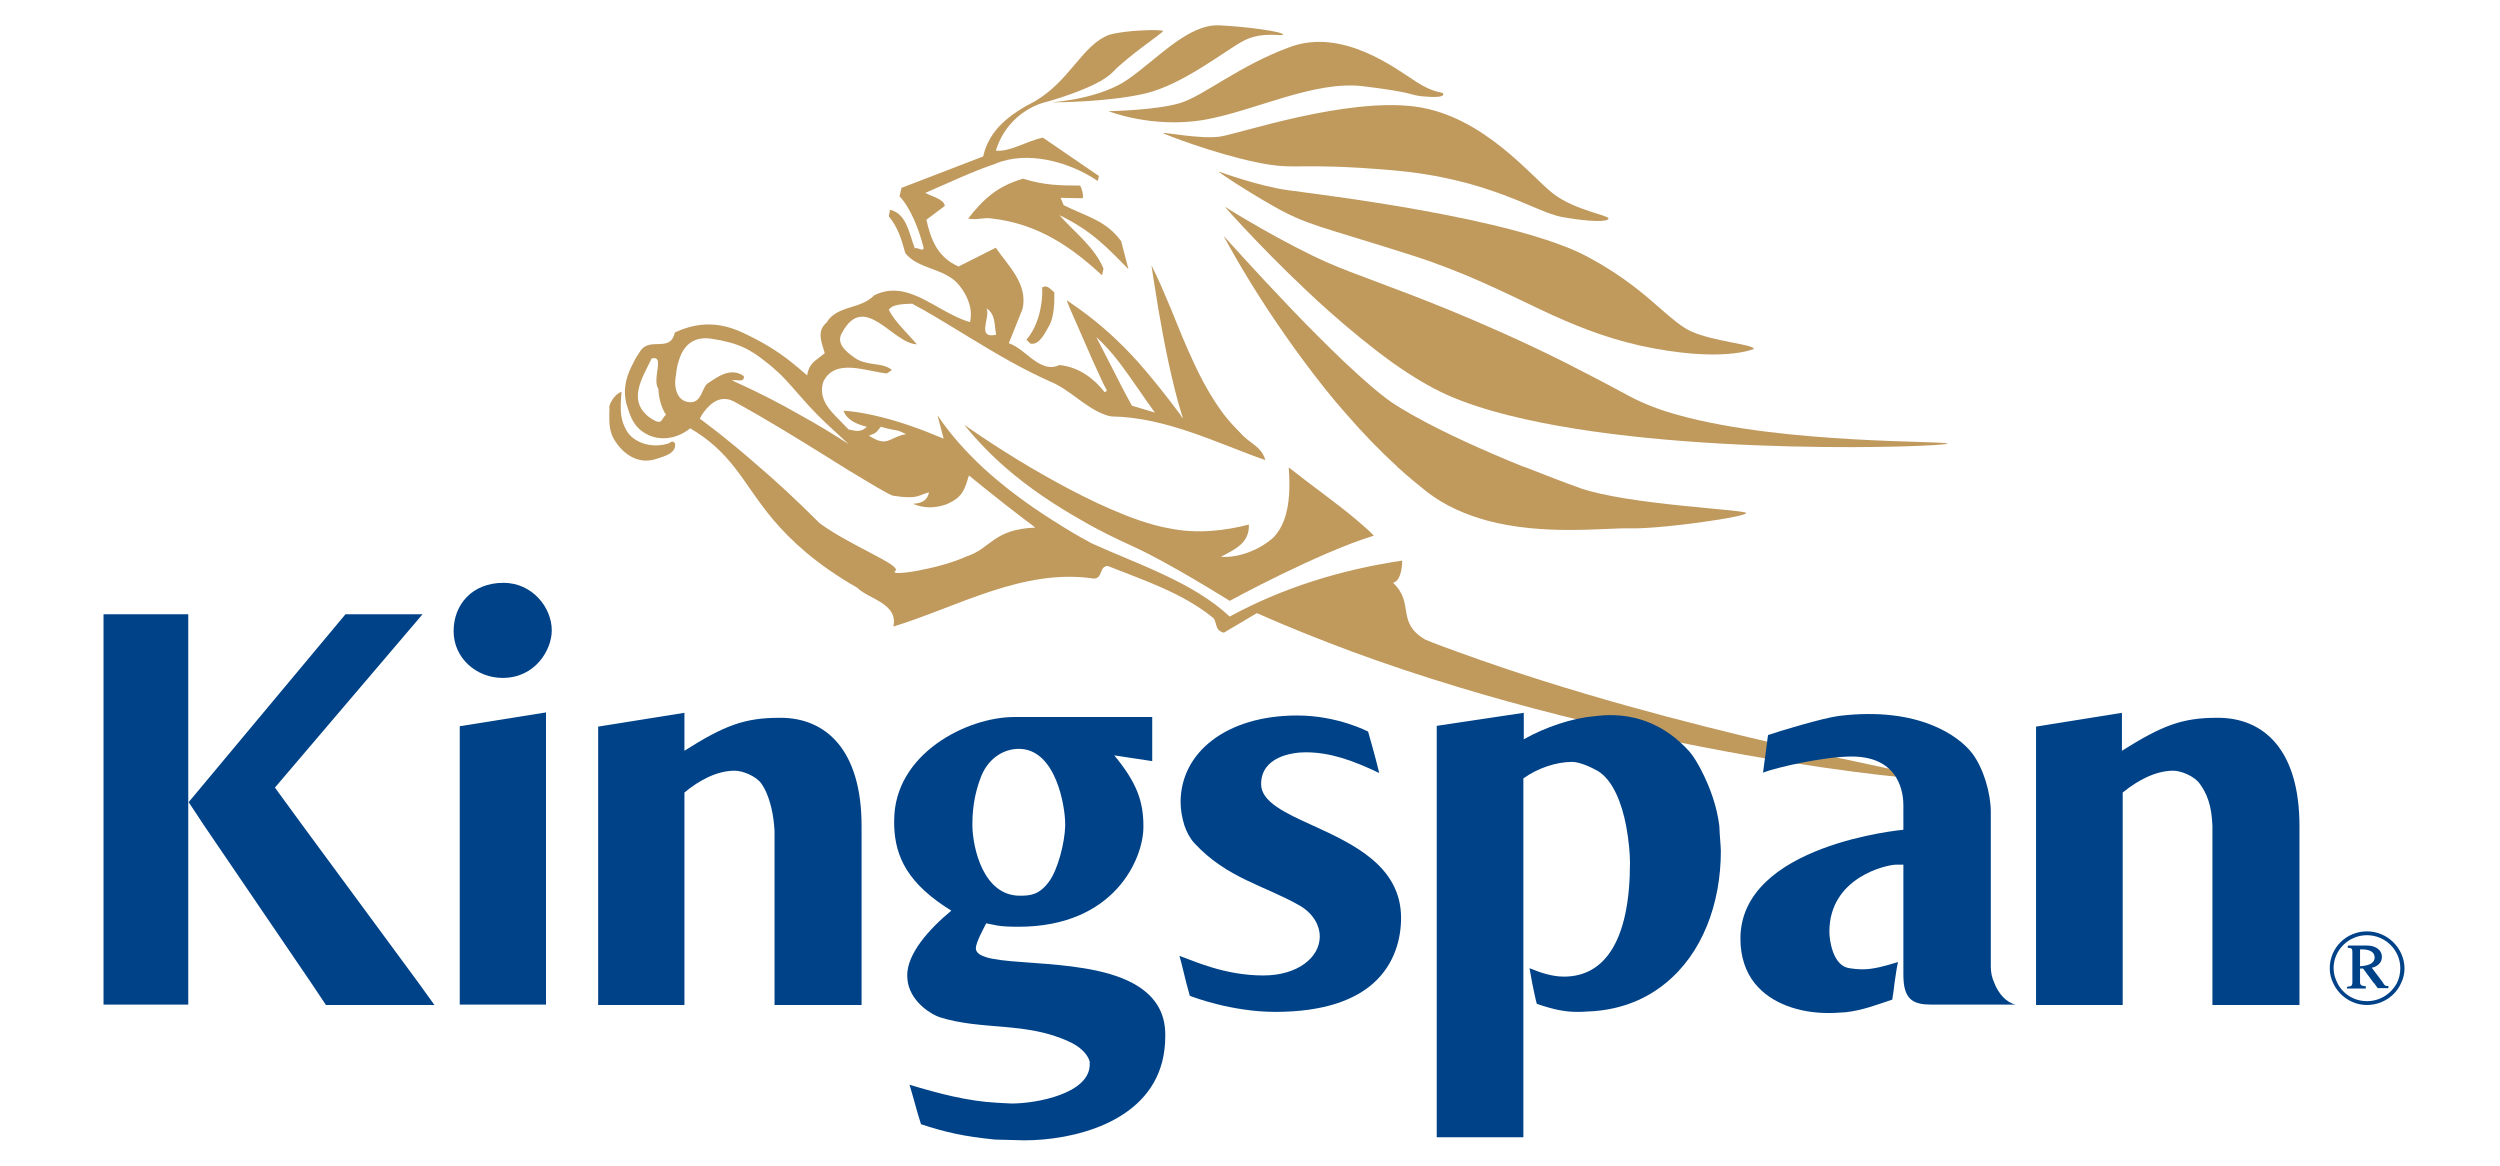
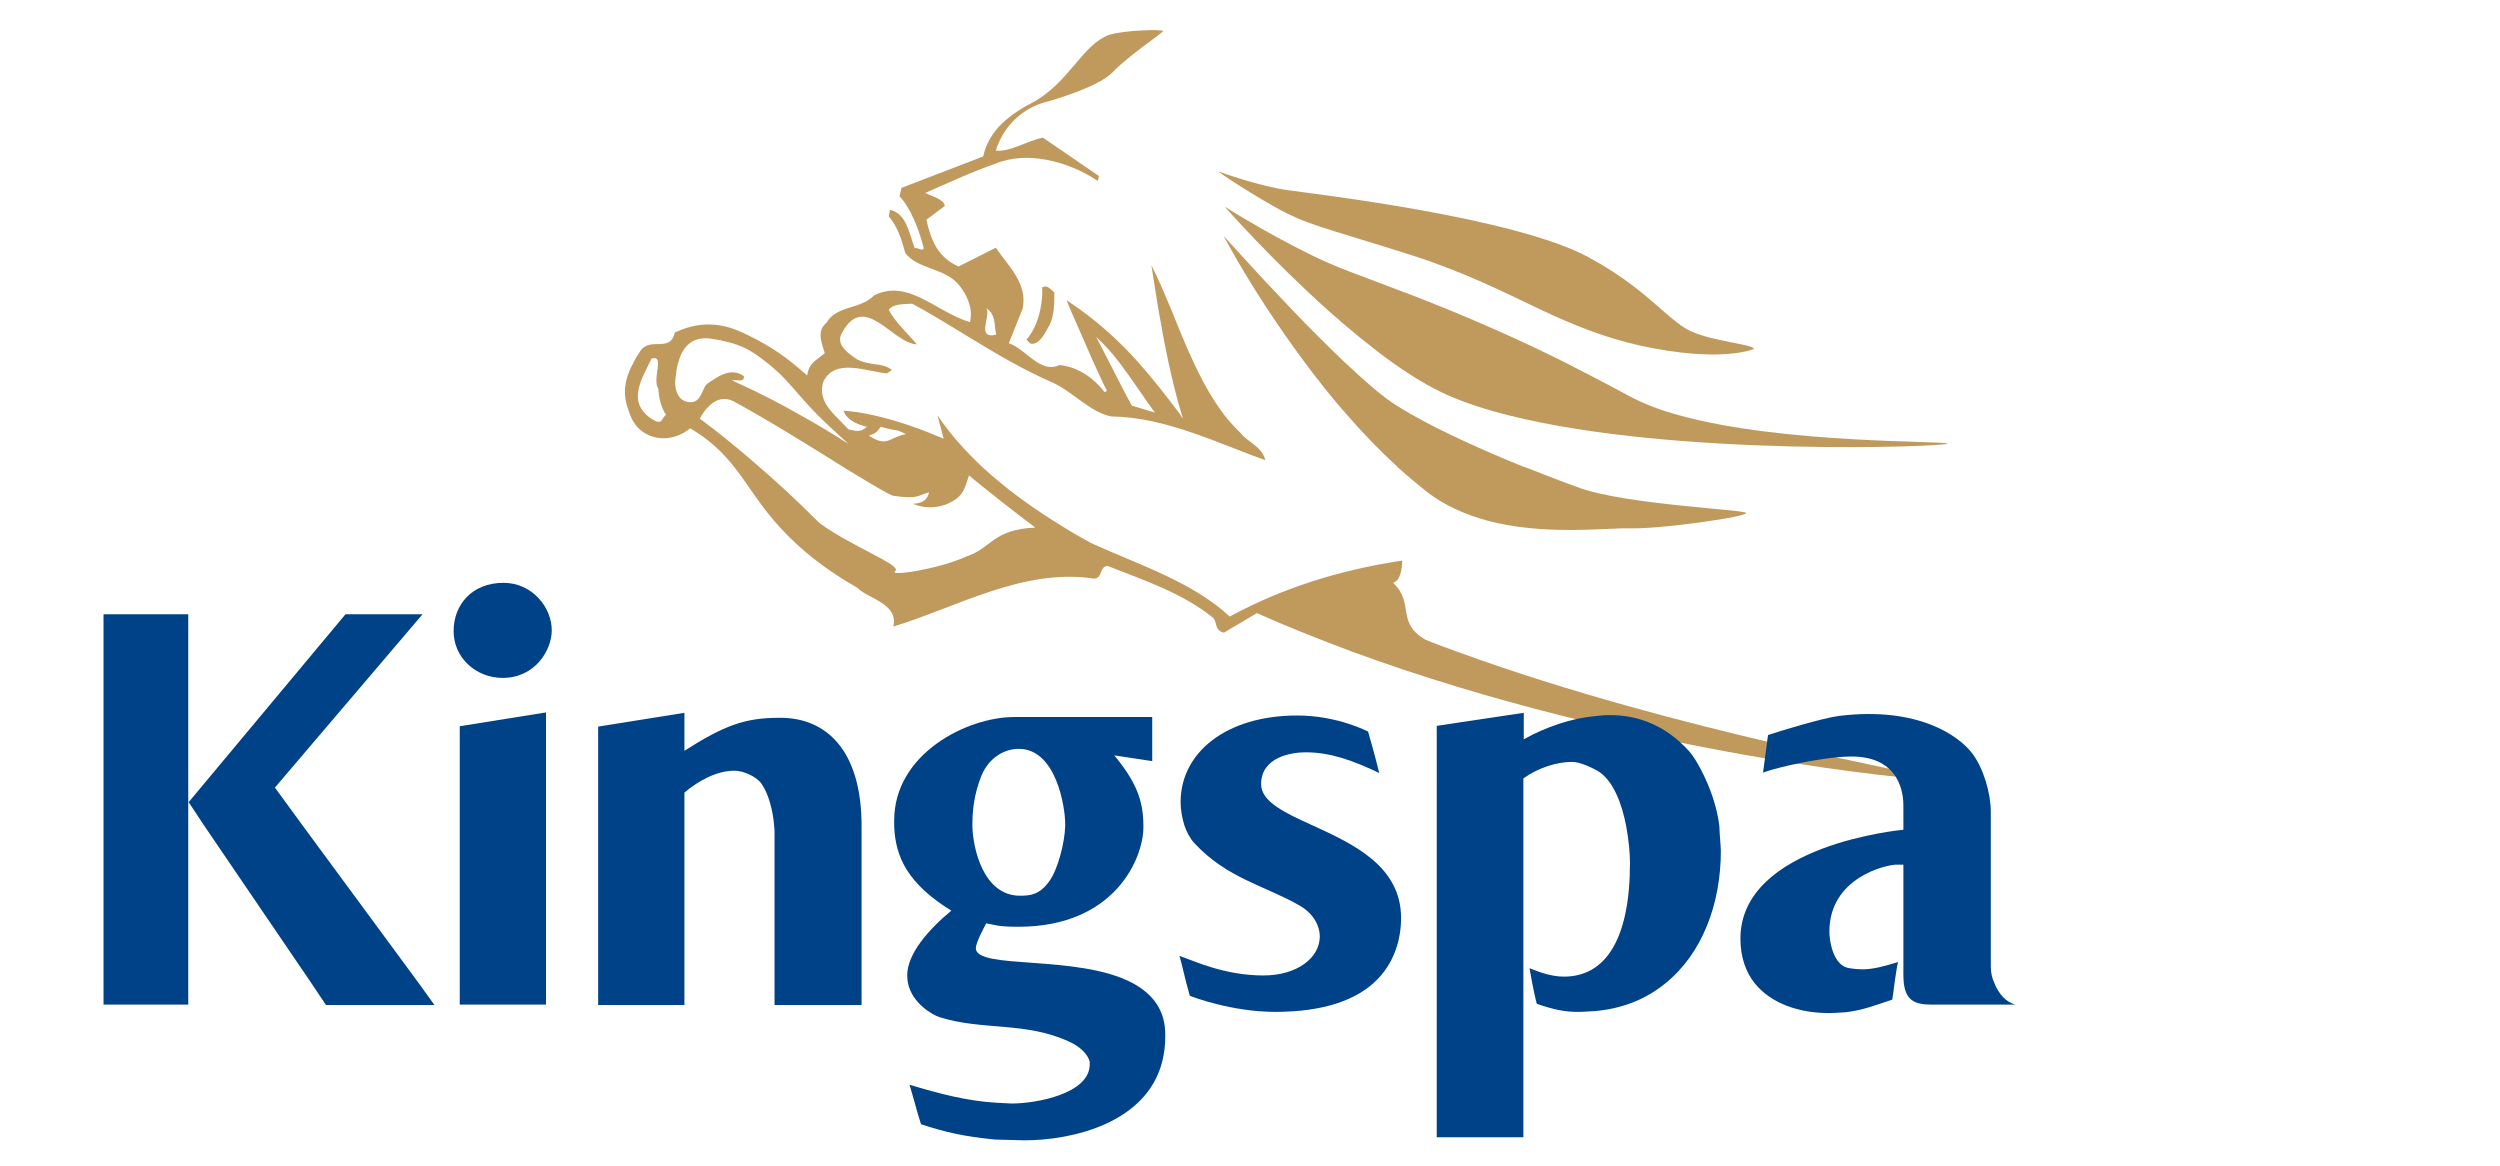
<svg xmlns="http://www.w3.org/2000/svg" version="1.1" id="layer" x="0px" y="0px" viewBox="0 0 652 304" style="enable-background:new 0 0 652 304;" xml:space="preserve">
  <style type="text/css">
	.st0{fill:#C0995D;}
	.st1{fill:#004288;}
</style>
  <g id="Home">
    <g id="global-home-20" transform="translate(-101, -62)">
      <g id="navbar" transform="translate(50, 40)">
        <g id="logo" transform="translate(51, 22)">
-           <path id="Fill-1" class="st0" d="M405.2,50.6c-5.7-4.3-18.2-20.4-36.1-22.8c-18-2.4-45.7,7-50.8,7.8c-4.9,0.8-14.9-1.2-15-0.9      c0,0.2,13.5,5.4,24.3,7.6c10.8,2.3,9.9-0.1,35.5,2.1c25.6,2.2,37.1,10.9,44.3,12.2c7.2,1.3,12.1,1.3,12.1,0.4      S410.9,54.9,405.2,50.6z M369.3,21.3c-5.4-3.5-19.1-14-32.7-9.1C323.1,17.1,314,25,307.7,26.9c-6.4,1.9-18.6,2.1-18.6,2.1      s11.3,4.5,24.7,2.3c13.4-2.3,28.8-10.4,41.8-8.8c13.1,1.6,11.8,2.2,15.1,2.6c3.3,0.3,5.7,0.3,5.7-0.5      C376.5,23.7,374.7,24.8,369.3,21.3z M317.9,6.6c-8-0.3-15.9,8.6-23.6,14c-7,5-18.6,6-20.3,6.1c1.8,0,15.1-0.1,24.6-2.3      c10.2-2.4,21.2-11.5,26-13.9s10-0.9,10-1.5C334.6,8.3,325.9,7,317.9,6.6z M294.3,70.2l-1.9-7.3c-4-5.5-9.3-6.5-15-9.4l-0.8-1.9      l5.8,0.1c0.2-1.1-0.3-2.6-0.7-3.3c-5.2,0-9.5-0.1-14.9-1.8c-6.8,2-10.4,5.4-14.3,10.4c2.2,0.5,4-0.4,6.3,0      c11.8,1.4,20.4,7.2,28.6,14.8l0.4-1.7c-2.3-5.7-7.8-9.7-11.5-14C284.7,60.2,288.6,64.4,294.3,70.2z" />
          <path class="st0" d="M380.4,170.1c-3-1.1-5.9-2.1-8.7-3.3c-7.7-4.5-2.7-9.5-8.4-14.8c2.4-0.6,2.4-5.5,2.4-5.8      c-16.1,2.4-31.2,7.1-45,14.6c-9.6-9-23.9-13.6-36-19.1c-3.4-1.8-6.7-3.8-10-5.9c-6.5-4.1-12.6-8.6-18.2-13.7      c-4.5-4.2-8.6-8.7-12-13.8l1.6,6.1c-5.7-2.4-11.9-4.7-18.3-6.1c-2.6-0.6-5.2-1-7.8-1.2c0.1,0.4,0.3,0.8,0.6,1.2      c1.2,1.7,3.7,2.6,5.5,3c-1.5,1.4-2.6,1.2-4.8,0.7c-1.1-1.2-2.4-2.4-3.6-3.7c-2.3-2.4-4.1-5.1-3-8.7c3-6.3,11-2.8,16.6-2.2      l1.3-0.9c-1.8-1.6-4.5-1.3-7-2c-0.9-0.2-1.9-0.6-2.7-1.2c-2.5-1.7-4.9-3.9-3.3-6.5c5.8-10.9,13.2,2.8,19.5,3      c-2.3-2.8-5.7-5.8-7.3-9l0,0c0.9-1.5,3.8-1.5,6.1-1.6c0.9,0.5,1.9,1.1,2.9,1.6c7.7,4.4,15.3,9.4,23.1,13.7c3.3,1.8,6.6,3.5,10,5      c5.3,2.2,9.2,6.9,14.4,8.7c0.5,0.2,1,0.3,1.5,0.4c14.4,0.2,27.9,7.1,40.2,11.4c-1-3.7-4.3-4.4-6.6-7.2c-1.5-1.5-2.9-3-4.2-4.7      c-3.1-4.1-5.7-8.8-8-13.8c-2.1-4.5-4-9.2-5.8-13.7c-1.7-4-3.3-7.9-5.1-11.4c0,0,0.7,4.8,1.8,11.4c0.7,4.2,1.6,9,2.6,13.7      c1.1,5.1,2.3,10,3.5,13.8c0.1,0.3,0.2,0.6,0.3,1c-0.3-0.3-0.5-0.6-0.7-1c-3.5-4.7-7.2-9.4-11.1-13.8c-4.6-5.1-9.6-9.7-15.2-13.7      c-1.1-0.8-2.2-1.5-3.3-2.3c0,0,0.3,0.9,0.9,2.3c1.3,3,3.8,8.7,6,13.7c1.4,3,2.6,5.8,3.6,7.6l-0.6,0.4c-2.7-3.5-6.7-6.6-11.8-7.1      c-2.3,1.1-4.2,0.3-6.1-0.9c-2.3-1.5-4.5-3.9-7.1-4.8l3.6-9l0,0c1.4-6.6-3.9-11.3-7-15.9l-9.7,4.9c-5.3-2.3-7.2-6.7-8.4-12.2      l4.8-3.6c-0.2-1.8-3.5-2.5-5.1-3.4c6.3-2.7,12.1-5.5,18.3-7.6c8.2-3.5,19.2-0.6,26.7,4.5l0.3-1.3l-14.6-10      c-4.2,0.8-8.3,3.7-12.3,3.4c3.4-10.8,13.1-12.7,13.1-12.7s13.3-3.6,17.3-7.7c4.4-4.6,13.2-10.3,13.2-10.8s-9.9-0.3-14.1,1      c-6.9,2.6-10.2,12-19.3,17.3c-6.4,3.3-11.9,7.3-13.5,14.4L235.1,49l-0.5,2.2c2.8,2.9,5.1,8.6,6.3,13.5c-0.2,1.1-1.7-0.4-2.3,0.1      c-1.5-3.8-2.1-9.1-6.5-10.1l-0.3,1.7c2.3,2.8,3.3,5.9,4.3,9.6c3.2,4.2,10.2,3.9,13.8,8.1c1.6,1.9,2.8,4.1,3.2,6.5      c0.2,1.1,0.1,2.2-0.1,3.4c-2.6-0.7-5.1-2.1-7.5-3.4c-5.7-3.2-11.2-6.7-17.5-3.6c-2.1,2.2-5,2.7-7.6,3.6      c-1.9,0.7-3.7,1.6-4.8,3.5c-2.8,2.3-1.2,5.5-0.5,8c-1.2,1-2.1,1.6-2.8,2.2c-0.9,0.9-1.5,1.8-1.8,3.6c-1.5-1.3-2.9-2.5-4.3-3.6      c-3.7-2.9-7.3-5.1-12.4-7.5c-7.6-3.6-13.4-2.1-17.8-0.1c-1.2,5.5-6.6,0.9-9.1,5c-0.6,0.9-1.2,1.8-1.6,2.7h4.2      c0.2-0.3,0.3-0.6,0.4-0.9c1.2-0.3,1.6,0.1,1.7,0.9c0.2,1.7-1.1,5.2,0.1,7c0.1,2.3,0.7,4.8,2,6.8l0,0c-1.3,0.9-0.8,2.8-3.5,1.2      c-0.6-0.4-1.2-0.8-1.6-1.2c-4.5-4.1-1.2-9.5,0.9-13.8h-4.2c-1.8,3.3-3,6.8-1.9,11c0.3,1,0.6,1.9,0.9,2.7      c0.9,2.4,2.3,4.2,4.9,5.4c3.9,1.7,8,0.5,10.8-1.8c5.1,3,8.5,6.3,11.5,10.1c3.3,4.2,6,8.8,10.2,13.8c4.7,5.5,11.1,11.5,21.9,17.7      c2.8,2.9,10.7,4,9.4,10.1c16.7-5.1,33.9-15.3,52.3-12.5c2.4-0.1,1.3-3.2,3.6-3.3c9.6,3.8,19.3,7,27.2,13.3      c1.5,0.9,0.4,3.5,3.1,4.1l8.6-5.1c8.1,3.6,16.4,6.9,24.7,10c72.5,26.7,150.9,34.2,151.2,33.2C503.9,202.1,438,191.1,380.4,170.1      z M285.9,87.9c1.9,1.7,4,4,6,6.6c3.4,4.5,6.7,9.6,9.3,13.1l-6-1.8c-1.8-3.2-3.9-7.4-5.9-11.3C288,92,286.8,89.7,285.9,87.9z       M257.4,80.8c0-0.1-0.1-0.3-0.2-0.4c0.2,0.1,0.4,0.3,0.6,0.4c1.9,1.7,1.5,4.2,2,6.5C254.7,88.4,258.1,83.1,257.4,80.8z       M229.7,111.3c5,1.4,3.5,0.4,6.6,1.9c-4.6,0.9-4.8,3.6-9.7,0.4C228.2,113.1,228.5,112.9,229.7,111.3z M180,104.9      c-3.4-0.1-4.4-3.8-3.7-7.1c0.1-1.2,0.3-2.3,0.6-3.3c1.1-4,3.5-6.8,8.4-6.2c7.4,1.1,10.5,2.9,14.6,6.2c1.2,0.9,2.4,2,3.7,3.2      c4.1,4.2,5,5.8,9.7,10.6c1.9,1.9,4.5,4.3,8,7.5c-4.5-2.9-8.5-5.3-12.5-7.5c-5.4-3.1-10.8-5.9-17.9-9.1c1.2-0.3,3.3,0.7,3.1-1.1      c-3.5-2.5-7,0.3-9.6,2C183,101.5,182.9,105,180,104.9z M252.1,145.1c-7.1,3.3-20.7,5.4-18.6,3.8c1.8-1.5-11.7-6.5-19.8-12.5      c-0.2-0.2-0.4-0.4-0.6-0.6c-5.4-5.4-10.4-10-14.7-13.7c-9.8-8.6-15.9-12.9-15.9-12.9s0.2-0.3,0.5-0.9c1.2-1.9,4.2-5.8,8.4-3.6      c1.8,1,4,2.2,6.4,3.6c6.9,4,15.6,9.4,22.6,13.8c6.6,4,11.7,7.1,12.6,7.2c6.6,1,6.4-0.2,9.3-0.9c-0.5,2.1-1.7,2.8-4.2,3      c2.9,1.2,5.7,1.2,8.8,0.1c4.1-1.8,4.6-3.6,5.8-7.5c0,0,7.8,6.4,14.8,11.7c0.9,0.6,1.7,1.3,2.5,1.9      C259,138,258.4,143.1,252.1,145.1z" />
          <path class="st0" d="M274.8,80.8c-0.2,1.4-0.5,2.9-1.1,4c-1.3,2.4-2.8,5.3-5,4.8l-1-1c1.8-2.1,3-4.9,3.6-7.8      c0.4-1.9,0.6-3.9,0.5-5.8c1.3-0.9,2.2,0.5,3.2,1.3C274.9,76.3,275.1,78.4,274.8,80.8z" />
-           <path class="st0" d="M171.1,119.7c-4.5,1.5-8.6-1.1-11-5.2c-1.2-2.1-1.2-4.3-1.2-6.3c0-0.7,0.1-1.4,0-2.1      c0.3-1.6,1.9-3.6,3.2-3.9c-0.2,2.3-0.3,4.2-0.1,6c0.2,1.4,0.6,2.7,1.4,4.1c1.8,3.1,6.3,4.6,10.4,3.5c1.4-0.3,1.2-1.1,2.2-0.3      C176.6,118.1,173.4,119,171.1,119.7z" />
-           <path class="st0" d="M358.3,139.7c-14.7,4.5-37.6,17-37.6,17s-15.6-9.8-25-14.1c-4.6-2.1-9.2-4.3-13.6-6.9      c-7.1-4-13.8-8.5-19.8-13.7c-4-3.5-7.6-7.2-10.8-11.2c0,0,7.4,5.3,17.4,11.2c8.5,5,18.9,10.5,28.2,13.7c2.7,0.9,5.4,1.7,7.9,2.1      c7.2,1.5,14.6,0.6,20.7-1c0.2,4.7-3.4,6.4-7.3,8.4c4.5,0.4,10.2-1.8,13.8-5.1c1.2-1.3,2.1-2.8,2.7-4.5c1.6-4.3,1.5-9.5,1.2-13.7      c5.4,4.3,12.1,9,17.7,13.7C355.5,137.1,357,138.3,358.3,139.7z" />
          <path class="st0" d="M455.4,133.8c0,0.4-3.6,1.2-8.4,1.9c-7,1.1-16.8,2.2-21.9,2.1c-6.3-0.2-22.5,2-37.5-2.1      c-5.4-1.5-10.7-3.8-15.3-7.3c-2.4-1.9-5.2-4.2-7.6-6.4c-0.2-0.1-0.3-0.3-0.4-0.4c-4.6-4.2-8.9-8.7-13-13.4      c-4-4.5-7.7-9.2-11.1-13.8c-3.6-4.8-6.8-9.5-9.6-13.7c-6.9-10.5-11-18.3-11.5-19.2c0.5,0.5,8.4,9.4,17.8,19.2      c4.5,4.7,9.3,9.5,13.7,13.7c4.8,4.5,9.1,8.3,12.3,10.5c1.6,1.1,3.5,2.2,5.4,3.3c8.3,4.7,19.1,9.5,28.7,13.4      c0.3,0.1,0.6,0.2,0.9,0.3c5.1,2,10.5,4.1,14.2,5.4C424.7,131.7,455.4,132.9,455.4,133.8z" />
          <path class="st0" d="M507.9,115.7c0,0.8-71,3.6-114.5-7.4c-6-1.5-11.5-3.3-16.2-5.4c-4.4-2-9.2-4.9-14-8.3      c-5.7-4.1-11.5-8.9-16.9-13.7c-14.4-12.9-26.1-26.1-26.9-27c0.9,0.6,15.6,9.7,27.1,14.7c6.3,2.8,16.9,6.3,31.6,12.3      c8.7,3.6,18.8,8,30.2,13.7c5.3,2.7,10.9,5.6,16.8,8.8c3.6,1.9,7.9,3.6,12.8,4.9C465.3,115.9,507.9,114.9,507.9,115.7z" />
          <path class="st0" d="M457.4,91c0,0-8.3,3.8-29.8-0.9c-9.7-2.2-17.6-5.5-25.7-9.3c-9.7-4.6-19.7-9.7-33.3-14.1      c-24.8-7.9-27.6-7.9-36.6-13c-8.4-4.8-13.7-8.5-14.3-9c0.9,0.3,10.8,3.9,18.2,4.9c7.7,1.1,59.3,7.1,78.4,17.5      c9.1,4.9,14.8,9.9,19.1,13.7c2.9,2.5,5.2,4.5,7.6,5.6C446.9,89.1,457.4,89.8,457.4,91z" />
-           <path id="Fill-8" class="st1" d="M621.6,256.5l-0.1-0.2h-2.2l1,1.4h2.6v-0.5C622.3,257.3,621.9,257,621.6,256.5z M615.5,256.5      L615.5,256.5l-1.9-0.1c-0.1,0.8-0.5,1-1.4,1v0.4h4.8v-0.5C616.4,257.3,615.5,257.2,615.5,256.5z M625.1,256.4      c-1.5,2.8-4.4,4.7-7.8,4.7c-3.4,0-6.3-1.9-7.7-4.7h-1.1c1.5,3.3,4.9,5.7,8.8,5.7c3.9,0,7.4-2.3,8.9-5.7H625.1z M618.4,252.4      c1.5-0.2,2.7-1.2,2.7-2.7c0-2.1-2-3-3.8-3c-1.6,0-3.3,0-5,0v0.5c1.2,0,1.2,0.3,1.2,1.4v7.8h1.9v-3.8h0.9l2.8,3.8h2.2      L618.4,252.4z M615.5,252v-4.4c0.2,0,0.3,0,0.5,0c1.5,0,3.3,0.4,3.3,2.1C619.3,251.6,616.9,251.9,615.5,252z M621.6,256.5      l-0.1-0.2l-3-4c1.5-0.2,2.7-1.2,2.7-2.7c0-2.1-2-3-3.8-3c-1.6,0-3.3,0-5,0v0.5c1.2,0,1.2,0.3,1.2,1.4v7.8c-0.1,0.8-0.5,1-1.4,1      v0.4h4.8v-0.5c-0.6,0-1.5-0.1-1.5-0.9v-3.9h0.9l2.8,3.8l1,1.4h2.6v-0.5C622.3,257.3,621.9,257,621.6,256.5z M615.5,252v-4.4      c0.2,0,0.3,0,0.5,0c1.5,0,3.3,0.4,3.3,2.1C619.3,251.6,616.9,251.9,615.5,252z M621.6,256.5l-0.1-0.2l-3-4      c1.5-0.2,2.7-1.2,2.7-2.7c0-2.1-2-3-3.8-3c-1.6,0-3.3,0-5,0v0.5c1.2,0,1.2,0.3,1.2,1.4v7.8c-0.1,0.8-0.5,1-1.4,1v0.4h4.8v-0.5      c-0.6,0-1.5-0.1-1.5-0.9v-3.9h0.9l2.8,3.8l1,1.4h2.6v-0.5C622.3,257.3,621.9,257,621.6,256.5z M615.5,252v-4.4      c0.2,0,0.3,0,0.5,0c1.5,0,3.3,0.4,3.3,2.1C619.3,251.6,616.9,251.9,615.5,252z M621.6,256.5l-0.1-0.2l-3-4      c1.5-0.2,2.7-1.2,2.7-2.7c0-2.1-2-3-3.8-3c-1.6,0-3.3,0-5,0v0.5c1.2,0,1.2,0.3,1.2,1.4v7.8c-0.1,0.8-0.5,1-1.4,1v0.4h4.8v-0.5      c-0.6,0-1.5-0.1-1.5-0.9v-3.9h0.9l2.8,3.8l1,1.4h2.6v-0.5C622.3,257.3,621.9,257,621.6,256.5z M615.5,252v-4.4      c0.2,0,0.3,0,0.5,0c1.5,0,3.3,0.4,3.3,2.1C619.3,251.6,616.9,251.9,615.5,252z M621.6,256.5l-0.1-0.2l-3-4      c1.5-0.2,2.7-1.2,2.7-2.7c0-2.1-2-3-3.8-3c-1.6,0-3.3,0-5,0v0.5c1.2,0,1.2,0.3,1.2,1.4v7.8c-0.1,0.8-0.5,1-1.4,1v0.4h4.8v-0.5      c-0.6,0-1.5-0.1-1.5-0.9v-3.9h0.9l2.8,3.8l1,1.4h2.6v-0.5C622.3,257.3,621.9,257,621.6,256.5z M615.5,252v-4.4      c0.2,0,0.3,0,0.5,0c1.5,0,3.3,0.4,3.3,2.1C619.3,251.6,616.9,251.9,615.5,252z M621.6,256.5l-0.1-0.2l-3-4      c1.5-0.2,2.7-1.2,2.7-2.7c0-2.1-2-3-3.8-3c-1.6,0-3.3,0-5,0v0.5c1.2,0,1.2,0.3,1.2,1.4v7.8c-0.1,0.8-0.5,1-1.4,1v0.4h4.8v-0.5      c-0.6,0-1.5-0.1-1.5-0.9v-3.9h0.9l2.8,3.8l1,1.4h2.6v-0.5C622.3,257.3,621.9,257,621.6,256.5z M615.5,252v-4.4      c0.2,0,0.3,0,0.5,0c1.5,0,3.3,0.4,3.3,2.1C619.3,251.6,616.9,251.9,615.5,252z M621.6,256.5l-0.1-0.2l-3-4      c1.5-0.2,2.7-1.2,2.7-2.7c0-2.1-2-3-3.8-3c-1.6,0-3.3,0-5,0v0.5c1.2,0,1.2,0.3,1.2,1.4v7.8c-0.1,0.8-0.5,1-1.4,1v0.4h4.8v-0.5      c-0.6,0-1.5-0.1-1.5-0.9v-3.9h0.9l2.8,3.8l1,1.4h2.6v-0.5C622.3,257.3,621.9,257,621.6,256.5z M615.5,252v-4.4      c0.2,0,0.3,0,0.5,0c1.5,0,3.3,0.4,3.3,2.1C619.3,251.6,616.9,251.9,615.5,252z M621.6,256.5l-0.1-0.2l-3-4      c1.5-0.2,2.7-1.2,2.7-2.7c0-2.1-2-3-3.8-3c-1.6,0-3.3,0-5,0v0.5c1.2,0,1.2,0.3,1.2,1.4v7.8c-0.1,0.8-0.5,1-1.4,1v0.4h4.8v-0.5      c-0.6,0-1.5-0.1-1.5-0.9v-3.9h0.9l2.8,3.8l1,1.4h2.6v-0.5C622.3,257.3,621.9,257,621.6,256.5z M615.5,252v-4.4      c0.2,0,0.3,0,0.5,0c1.5,0,3.3,0.4,3.3,2.1C619.3,251.6,616.9,251.9,615.5,252z M621.6,256.5l-0.1-0.2l-3-4      c1.5-0.2,2.7-1.2,2.7-2.7c0-2.1-2-3-3.8-3c-1.6,0-3.3,0-5,0v0.5c1.2,0,1.2,0.3,1.2,1.4v7.8c-0.1,0.8-0.5,1-1.4,1v0.4h4.8v-0.5      c-0.6,0-1.5-0.1-1.5-0.9v-3.9h0.9l2.8,3.8l1,1.4h2.6v-0.5C622.3,257.3,621.9,257,621.6,256.5z M615.5,252v-4.4      c0.2,0,0.3,0,0.5,0c1.5,0,3.3,0.4,3.3,2.1C619.3,251.6,616.9,251.9,615.5,252z M621.6,256.5l-0.1-0.2l-3-4      c1.5-0.2,2.7-1.2,2.7-2.7c0-2.1-2-3-3.8-3c-1.6,0-3.3,0-5,0v0.5c1.2,0,1.2,0.3,1.2,1.4v7.8c-0.1,0.8-0.5,1-1.4,1v0.4h4.8v-0.5      c-0.6,0-1.5-0.1-1.5-0.9v-3.9h0.9l2.8,3.8l1,1.4h2.6v-0.5C622.3,257.3,621.9,257,621.6,256.5z M615.5,252v-4.4      c0.2,0,0.3,0,0.5,0c1.5,0,3.3,0.4,3.3,2.1C619.3,251.6,616.9,251.9,615.5,252z M617.3,242.9c-5.4,0-9.7,4.3-9.7,9.6      c0,1.4,0.3,2.7,0.9,3.9h1.1c-0.6-1.2-1-2.5-1-3.9c0-4.7,3.9-8.6,8.7-8.6s8.7,3.9,8.7,8.6c0,1.4-0.3,2.7-0.9,3.9h1.1      c0.6-1.2,0.9-2.5,0.9-3.9C627,247.2,622.6,242.9,617.3,242.9z M621.4,256.4l-3-4c1.5-0.2,2.7-1.2,2.7-2.7c0-2.1-2-3-3.8-3      c-1.6,0-3.3,0-5,0v0.5c1.2,0,1.2,0.3,1.2,1.4v7.8c-0.1,0.8-0.5,1-1.4,1v0.4h4.8v-0.5c-0.6,0-1.5-0.1-1.5-0.9v-3.9h0.9l2.8,3.8      l1,1.4h2.6v-0.5C622.1,257.2,621.7,256.9,621.4,256.4L621.4,256.4z M615.5,252v-4.4c0.2,0,0.3,0,0.5,0c1.5,0,3.3,0.4,3.3,2.1      C619.3,251.6,616.9,251.9,615.5,252z M621.6,256.5l-0.1-0.2l-3-4c1.5-0.2,2.7-1.2,2.7-2.7c0-2.1-2-3-3.8-3c-1.6,0-3.3,0-5,0v0.5      c1.2,0,1.2,0.3,1.2,1.4v7.8c-0.1,0.8-0.5,1-1.4,1v0.4h4.8v-0.5c-0.6,0-1.5-0.1-1.5-0.9v-3.9h0.9l2.8,3.8l1,1.4h2.6v-0.5      C622.3,257.3,621.9,257,621.6,256.5z M615.5,252v-4.4c0.2,0,0.3,0,0.5,0c1.5,0,3.3,0.4,3.3,2.1      C619.3,251.6,616.9,251.9,615.5,252z M621.6,256.5l-0.1-0.2l-3-4c1.5-0.2,2.7-1.2,2.7-2.7c0-2.1-2-3-3.8-3c-1.6,0-3.3,0-5,0v0.5      c1.2,0,1.2,0.3,1.2,1.4v7.8c-0.1,0.8-0.5,1-1.4,1v0.4h4.8v-0.5c-0.6,0-1.5-0.1-1.5-0.9v-3.9h0.9l2.8,3.8l1,1.4h2.6v-0.5      C622.3,257.3,621.9,257,621.6,256.5z M615.5,252v-4.4c0.2,0,0.3,0,0.5,0c1.5,0,3.3,0.4,3.3,2.1      C619.3,251.6,616.9,251.9,615.5,252z M621.6,256.5l-0.1-0.2l-3-4c1.5-0.2,2.7-1.2,2.7-2.7c0-2.1-2-3-3.8-3c-1.6,0-3.3,0-5,0v0.5      c1.2,0,1.2,0.3,1.2,1.4v7.8c-0.1,0.8-0.5,1-1.4,1v0.4h4.8v-0.5c-0.6,0-1.5-0.1-1.5-0.9v-3.9h0.9l2.8,3.8l1,1.4h2.6v-0.5      C622.3,257.3,621.9,257,621.6,256.5z M615.5,252v-4.4c0.2,0,0.3,0,0.5,0c1.5,0,3.3,0.4,3.3,2.1      C619.3,251.6,616.9,251.9,615.5,252z M621.6,256.5l-0.1-0.2l-3-4c1.5-0.2,2.7-1.2,2.7-2.7c0-2.1-2-3-3.8-3c-1.6,0-3.3,0-5,0v0.5      c1.2,0,1.2,0.3,1.2,1.4v7.8c-0.1,0.8-0.5,1-1.4,1v0.4h4.8v-0.5c-0.6,0-1.5-0.1-1.5-0.9v-3.9h0.9l2.8,3.8l1,1.4h2.6v-0.5      C622.3,257.3,621.9,257,621.6,256.5z M615.5,252v-4.4c0.2,0,0.3,0,0.5,0c1.5,0,3.3,0.4,3.3,2.1      C619.3,251.6,616.9,251.9,615.5,252z M621.6,256.5l-0.1-0.2l-3-4c1.5-0.2,2.7-1.2,2.7-2.7c0-2.1-2-3-3.8-3c-1.6,0-3.3,0-5,0v0.5      c1.2,0,1.2,0.3,1.2,1.4v7.8c-0.1,0.8-0.5,1-1.4,1v0.4h4.8v-0.5c-0.6,0-1.5-0.1-1.5-0.9v-3.9h0.9l2.8,3.8l1,1.4h2.6v-0.5      C622.3,257.3,621.9,257,621.6,256.5z M615.5,252v-4.4c0.2,0,0.3,0,0.5,0c1.5,0,3.3,0.4,3.3,2.1      C619.3,251.6,616.9,251.9,615.5,252z M621.6,256.5l-0.1-0.2l-3-4c1.5-0.2,2.7-1.2,2.7-2.7c0-2.1-2-3-3.8-3c-1.6,0-3.3,0-5,0v0.5      c1.2,0,1.2,0.3,1.2,1.4v7.8c-0.1,0.8-0.5,1-1.4,1v0.4h4.8v-0.5c-0.6,0-1.5-0.1-1.5-0.9v-3.9h0.9l2.8,3.8l1,1.4h2.6v-0.5      C622.3,257.3,621.9,257,621.6,256.5z M615.5,252v-4.4c0.2,0,0.3,0,0.5,0c1.5,0,3.3,0.4,3.3,2.1      C619.3,251.6,616.9,251.9,615.5,252z M621.6,256.5l-0.1-0.2l-3-4c1.5-0.2,2.7-1.2,2.7-2.7c0-2.1-2-3-3.8-3c-1.6,0-3.3,0-5,0v0.5      c1.2,0,1.2,0.3,1.2,1.4v7.8c-0.1,0.8-0.5,1-1.4,1v0.4h4.8v-0.5c-0.6,0-1.5-0.1-1.5-0.9v-3.9h0.9l2.8,3.8l1,1.4h2.6v-0.5      C622.3,257.3,621.9,257,621.6,256.5z M615.5,252v-4.4c0.2,0,0.3,0,0.5,0c1.5,0,3.3,0.4,3.3,2.1      C619.3,251.6,616.9,251.9,615.5,252z M621.6,256.5l-0.1-0.2l-3-4c1.5-0.2,2.7-1.2,2.7-2.7c0-2.1-2-3-3.8-3c-1.6,0-3.3,0-5,0v0.5      c1.2,0,1.2,0.3,1.2,1.4v7.8c-0.1,0.8-0.5,1-1.4,1v0.4h4.8v-0.5c-0.6,0-1.5-0.1-1.5-0.9v-3.9h0.9l2.8,3.8l1,1.4h2.6v-0.5      C622.3,257.3,621.9,257,621.6,256.5z M615.5,252v-4.4c0.2,0,0.3,0,0.5,0c1.5,0,3.3,0.4,3.3,2.1      C619.3,251.6,616.9,251.9,615.5,252z" />
-           <path class="st1" d="M599.7,215.4v46.7H577v-44.6c0-0.8,0-1.5,0-2.1c-0.2-5.3-1.4-8.4-3.3-11c-1.4-2-4.9-3.4-6.9-3.4      c-4.6,0-9.3,2.5-13.2,5.7v55.4H531v-72.6l22.4-3.6v9.9c10.5-6.6,15.7-8.6,24.8-8.6C590.5,187.1,599.7,195.7,599.7,215.4z" />
          <path class="st1" d="M525.7,262h-22.1c-4.6,0-6.6-1.4-7.1-5.7c-0.1-0.8-0.1-1.7-0.1-2.7v-28.1h-1.8c-2.6,0-17.5,3.3-17.5,17.5      c0,2.3,0.9,8.1,4.4,9.3c1.2,0.4,3.7,0.5,4.2,0.5c3,0,6-0.9,9.3-1.9c-0.3,1.2-0.6,3.4-0.9,5.4c-0.2,1.7-0.4,3.3-0.6,4.4      c-4.2,1.4-7.8,2.8-12.2,3.3c-2.6,0.2-3.9,0.2-4.5,0.2c-7.4,0-14.9-2.4-19.2-7.8c-2.3-2.9-3.7-6.8-3.7-11.6      c0-24.6,42.5-28.4,42.5-28.4V210c0-2.5-0.6-12.7-13.5-12.7c-7.1,0-19.5,2.8-23.1,4.2l1.3-9.8c2.6-0.9,14.4-4.5,18.6-5      c20.7-2.5,31.2,5.3,34.6,9.7c3,3.9,4.9,10.5,4.9,15.3v40.4c0,1.5,0.3,2.9,0.9,4.2C521.2,259.2,523.3,261.5,525.7,262z" />
          <path class="st1" d="M448.8,221.9c0,13.9-4.9,26.8-14.4,34.5c-5,4.1-11.2,6.7-18.6,7.3c-2.6,0.2-4,0.2-4.5,0.2      c-3.2,0-6.1-0.6-10.5-2.1c-0.3-1-0.8-3.4-1.2-5.4c-0.4-2.1-0.7-3.9-0.7-3.9c2.9,1.2,5.9,2.2,9,2.2c10.8,0,17.2-9.7,17.2-29.7      c0-2.3-0.3-5.9-1-9.6c-1.1-5.8-3.4-12-7.5-14.4c-1.8-1-4.7-2.3-6.6-2.3c-3.9,0-8.8,1.5-12.7,4.3v53.3v20.5v19.8h-22.6V189.3      l22.7-3.4v6.9c5.7-3.2,12.6-5.5,18.3-6c2.6-0.3,3.7-0.3,4.2-0.3c6.7,0,14.1,2.2,20.7,9.5c1.2,1.4,2.2,3.2,3,4.7      c2.5,4.8,4.2,9.8,4.8,14.7c0,0.7,0.1,1.3,0.1,2C448.7,220.2,448.8,221.3,448.8,221.9z" />
          <path class="st1" d="M365.4,239.4c0,5.1-1.5,11.9-7.2,17c-4.8,4.3-12.8,7.5-25.6,7.5c-11.3,0-21.6-3.9-22.3-4.2      c-0.3-1.1-0.6-2.2-0.9-3.3c-0.6-2.3-1.1-4.7-1.8-7.1c3.8,1.3,11.7,5.1,21.9,5.1c8.8,0,14.7-4.6,14.7-10.2c0-2.7-1.6-5.9-5.2-8      c-9-5.2-19-7.1-27.5-16.3c-1.2-1.3-2-2.9-2.6-4.6c-0.7-2.2-1-4.4-1-6.1c0-13,12-22.6,30.4-22.6c10.6,0,18.5,4.2,18.5,4.2      s2.1,7.3,2.9,10.8c-6.9-3.3-12.8-5.4-19.2-5.4c-3.6,0-11.6,1.2-11.6,8.3c0,4.6,6.2,7.5,13.5,10.8      C352.9,220.1,365.4,225.9,365.4,239.4z" />
          <path class="st1" d="M295.4,256.4c-14.2-7.6-40.9-3.4-40.9-9.1c0-1.5,2.1-5.3,2.7-6.5c2.4,0.4,2.8,0.9,8.4,0.9      c25.1,0,32.6-17.8,32.6-26v-0.3c0-6.5-1.8-11.4-7.6-18.4l9.9,1.5V187h-36c-12.2,0-31.3,9.5-31.3,27c0,0.5,0,0.9,0,1.4      c0.3,8.2,3.6,15.1,14.9,22.1c-5.9,4.9-11.5,11.2-11.5,16.9c0,0.7,0.1,1.4,0.2,2c1.1,5.3,6.4,8.3,8.3,8.9      c11.1,3.5,22.5,1.1,33.8,6.4c2.7,1.2,4.8,3.2,5.3,5.2c0,0.3,0,0.5,0,0.7c0,7.6-13.8,10.2-20.4,10.2c-0.6,0-1.4-0.1-3.8-0.2      c-7.6-0.4-15.2-2.4-22.8-4.7c1.1,3.6,1.9,6.9,3,10.3c6.4,2.1,11.2,3.2,19.3,4l7.6,0.2c12.6,0,31.9-4.5,36-20.5      c0.5-2,0.8-4.2,0.8-6.5C304.1,263.5,300.6,259.2,295.4,256.4z M253.6,214.8c0-5.5,1.2-9.6,2.4-12.6c2-4.7,6-6.9,9.7-6.9      c9.8,0,12.1,15.3,12.1,19.5c0,0.2,0,0.4,0,0.6c-0.1,4.3-1.9,11.4-4.2,14.5c-2.5,3.4-4.7,3.7-7.6,3.7c-9.6,0-12.3-12.5-12.4-18.2      C253.6,215.1,253.6,215,253.6,214.8z" />
          <path class="st1" d="M224.7,215.4v46.7H202v-44.6c0-0.7,0-1.4-0.1-2.1c-0.3-4-1.5-8.5-3.3-11c-1.4-2-4.9-3.4-7-3.4      c-4.6,0-9.3,2.5-13.1,5.7v55.4H156v-72.6l22.5-3.6v9.9c10.4-6.6,15.7-8.6,24.8-8.6C215.5,187.1,224.7,195.7,224.7,215.4z" />
          <path class="st1" d="M143.9,164.4c0,5.1-4.3,12.4-12.8,12.4c-6.9,0-12.8-5.2-12.8-12.2c0-6.9,4.8-12.6,13-12.6      C138.8,152,143.9,158.4,143.9,164.4z" />
          <polygon class="st1" points="142.4,185.8 142.4,262 119.9,262 119.9,189.4     " />
          <rect x="27" y="160.2" class="st1" width="22.1" height="101.8" />
          <polygon class="st1" points="113.3,262.1 85,262.1 81.2,256.4 53.3,215.4 49.2,209.2 90.1,160.2 110.2,160.2 71.7,205.4       79,215.4 109.2,256.4     " />
        </g>
      </g>
    </g>
  </g>
</svg>